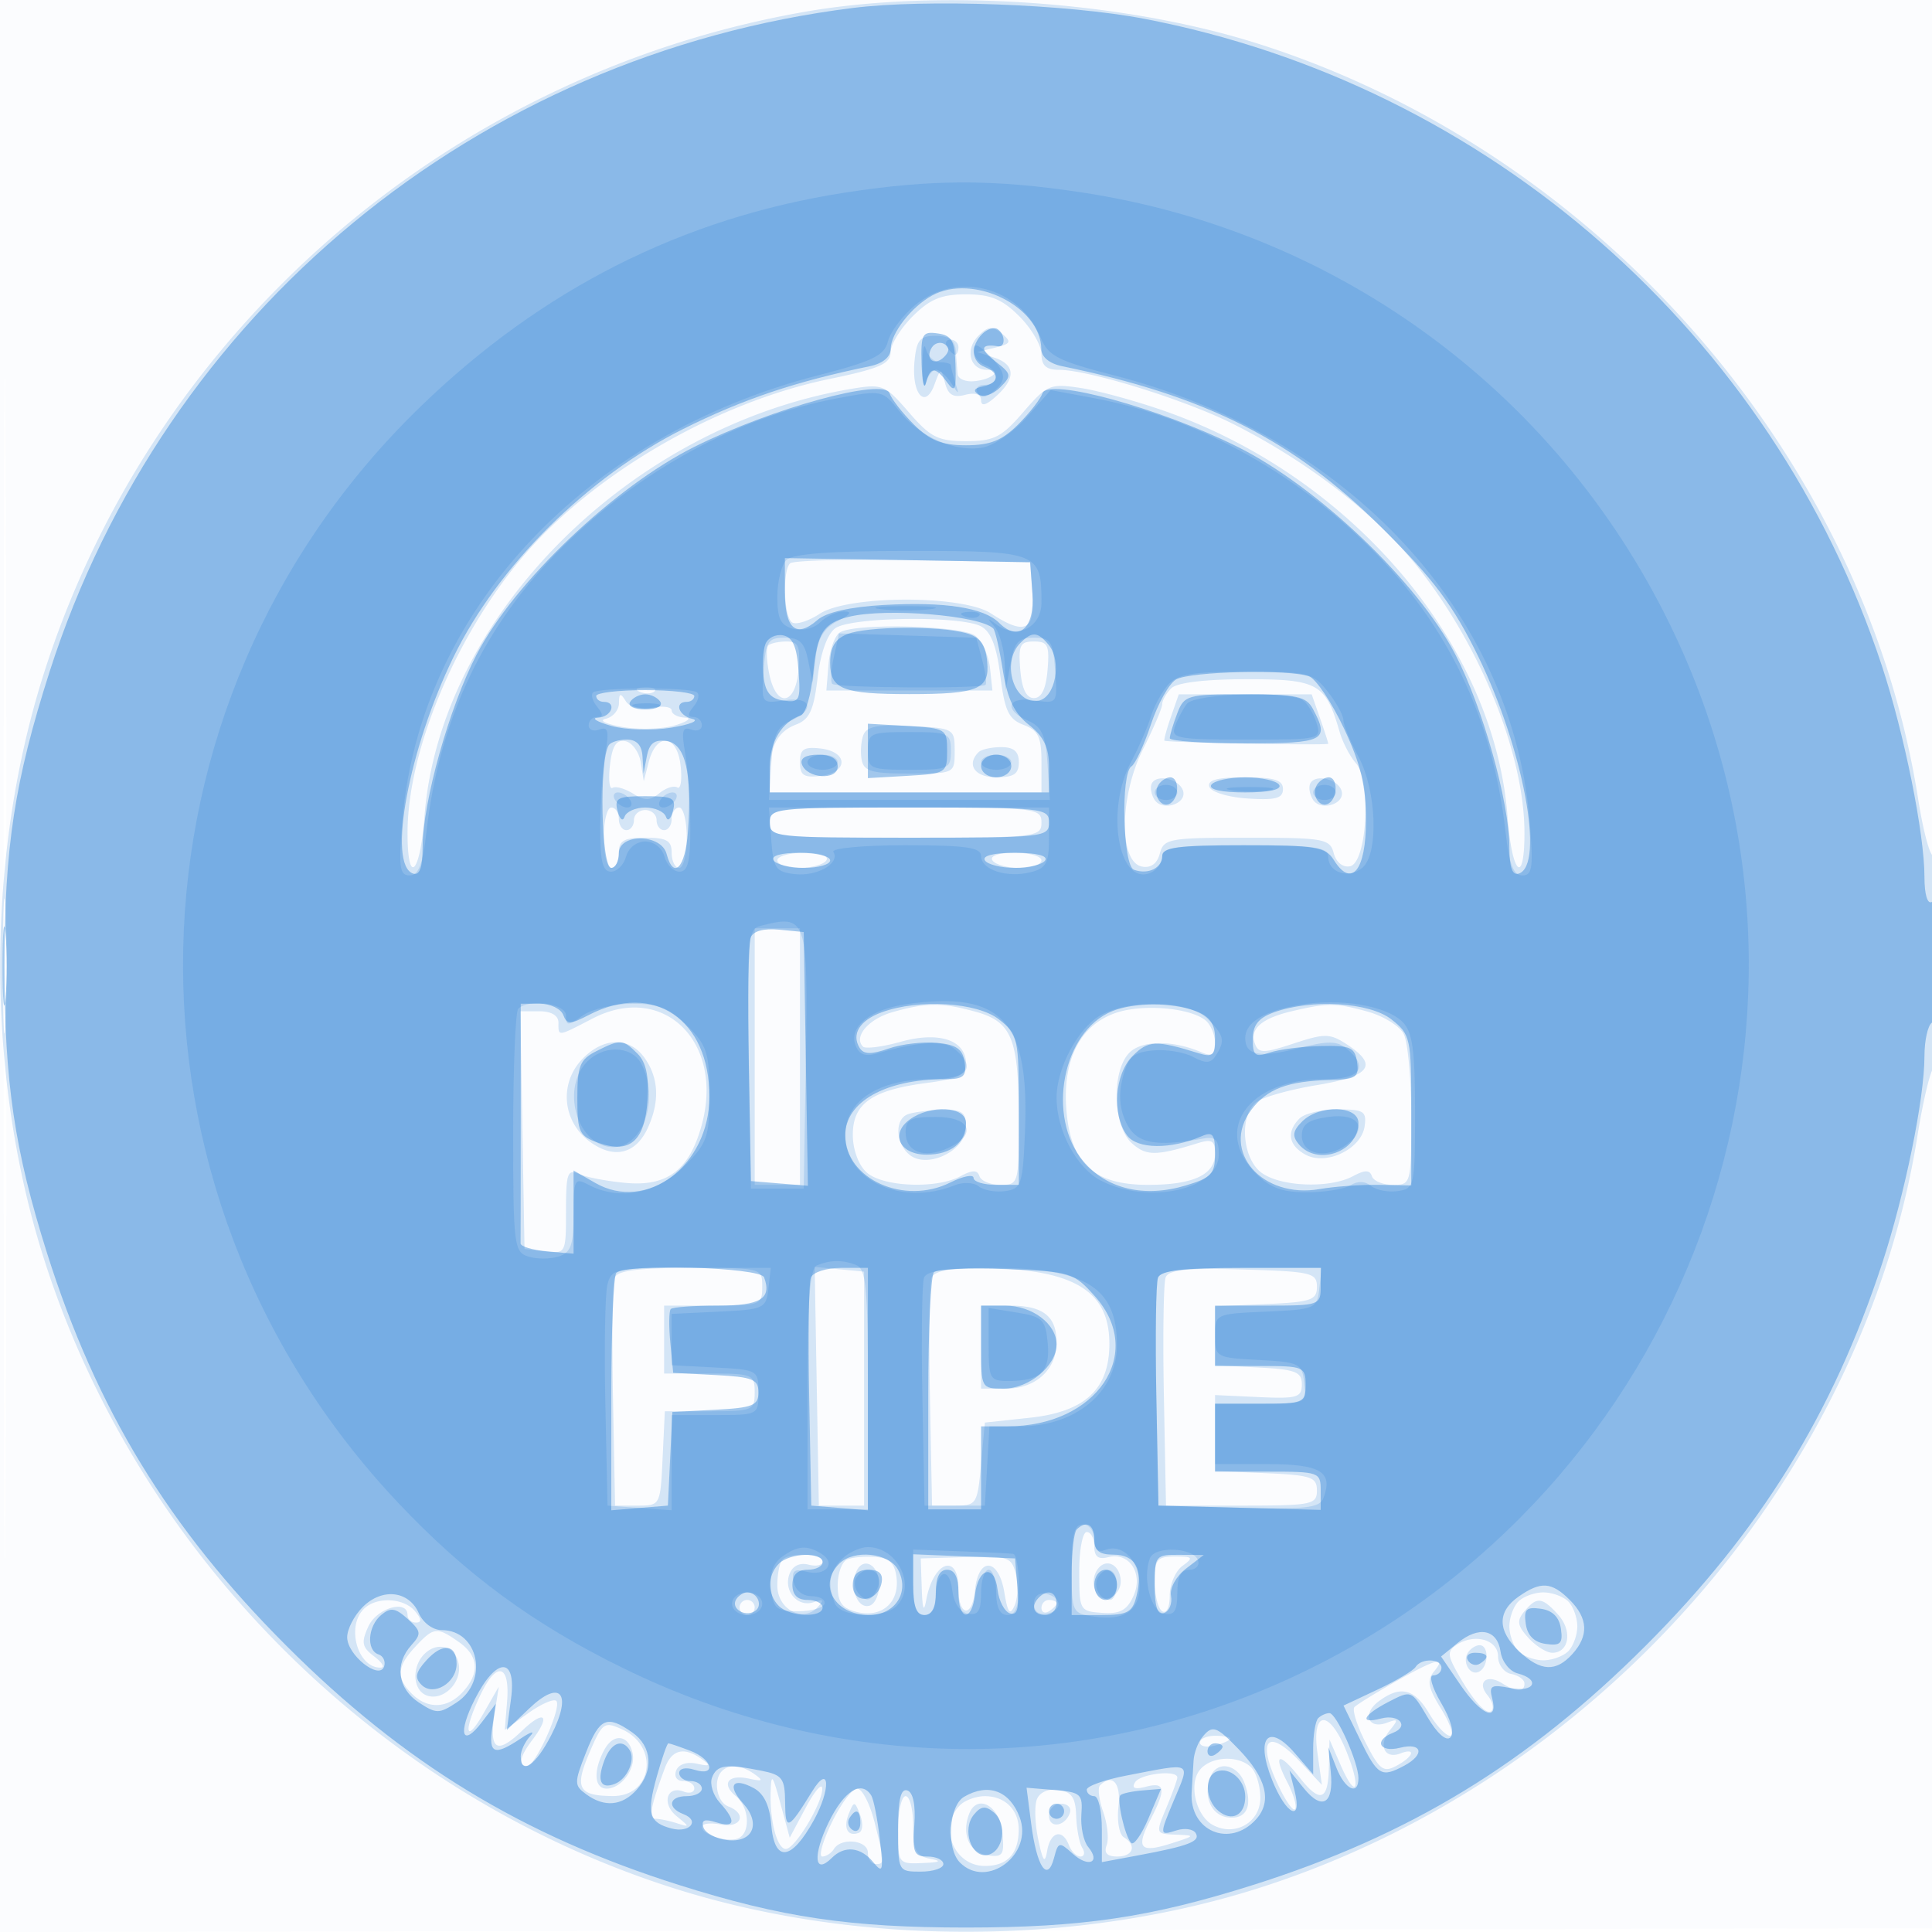
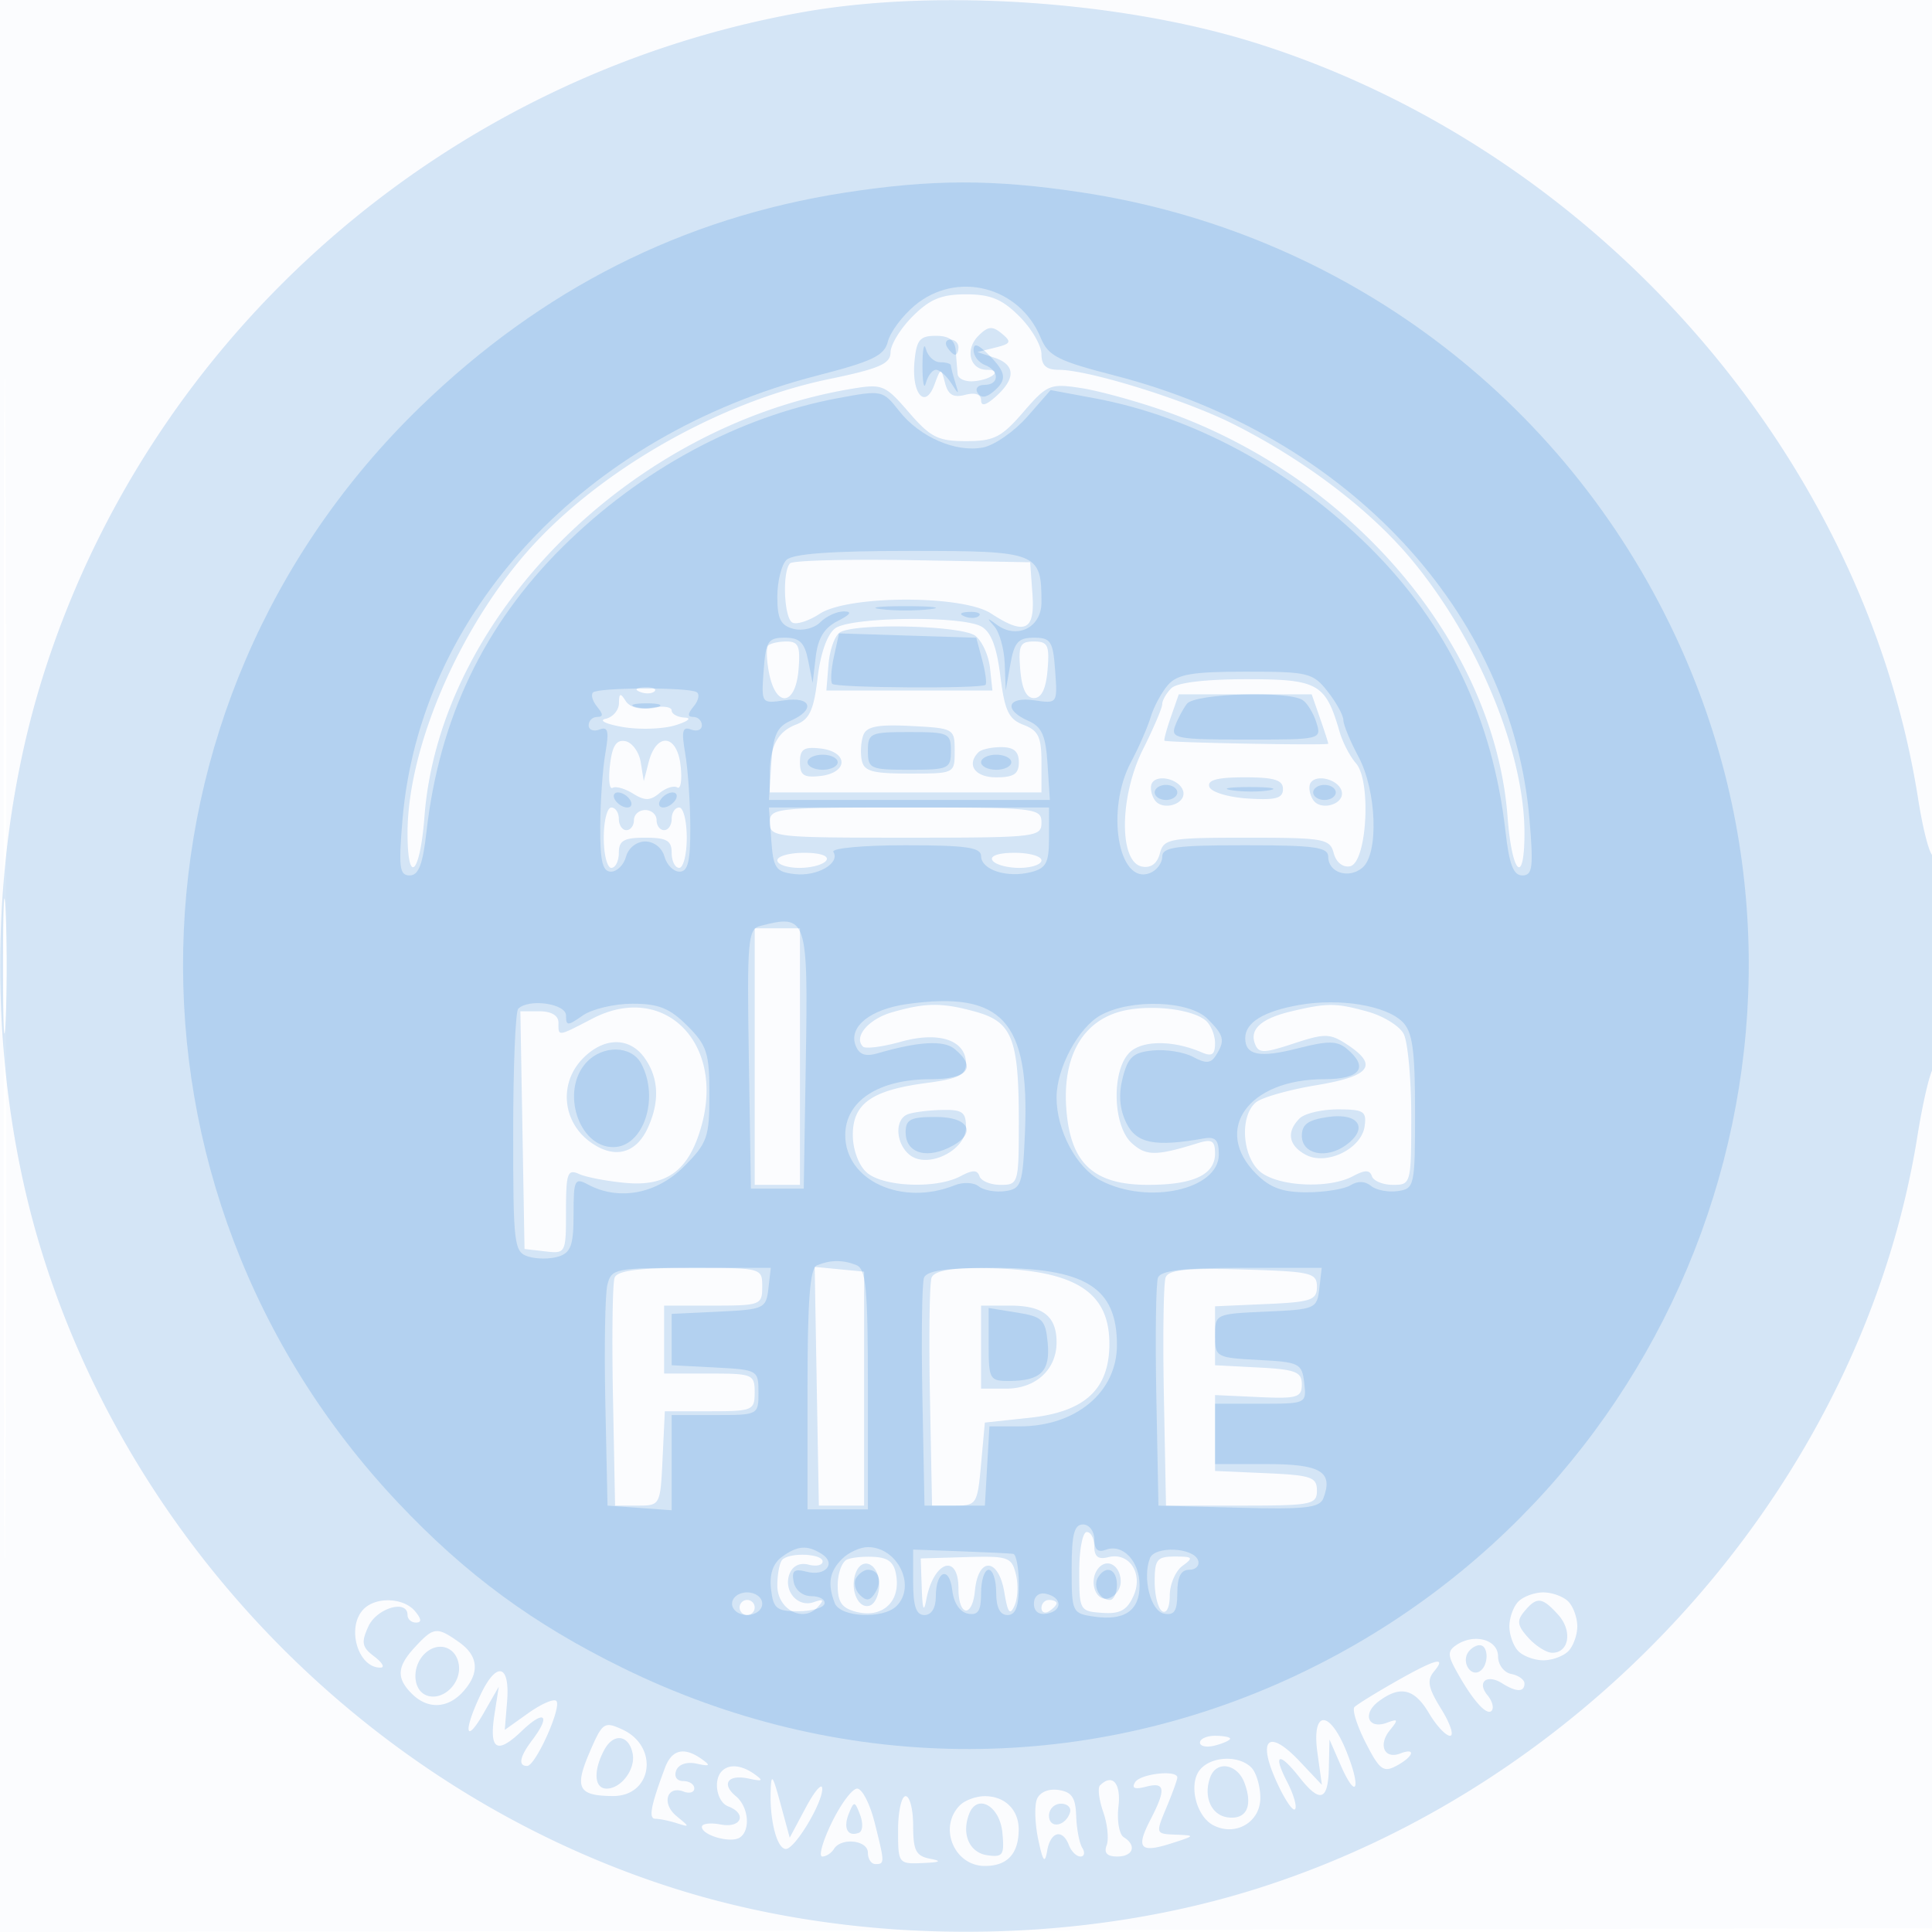
<svg xmlns="http://www.w3.org/2000/svg" width="256" height="256">
  <path fill-opacity=".016" d="M0 128.004v128.004l128.25-.254 128.25-.254.254-127.75L257.008 0H0v128.004m.485.496c0 70.4.119 99.053.265 63.672.146-35.38.146-92.98 0-128C.604 29.153.485 58.1.485 128.5" fill="#1976D2" fill-rule="evenodd" />
  <path fill-opacity=".175" d="M106.5 1.588C59.178 9.917 19.988 44.141 5.692 89.619c-7.554 24.035-7.554 52.727 0 76.762 12.409 39.476 44.451 71.518 83.927 83.927 24.035 7.554 52.727 7.554 76.762 0 45.114-14.181 80.455-54.405 87.691-99.808.701-4.4 1.647-8.428 2.102-8.95 1.056-1.215 1.092-28.832.036-28.18-.435.269-1.362-3.141-2.06-7.578-7.159-45.499-42.579-85.895-87.769-100.1C148.689.131 124.279-1.542 106.5 1.588m14.423 40.335c-1.608 1.608-2.923 3.755-2.923 4.772 0 1.509-1.495 2.158-8.139 3.532-15.123 3.127-31.638 12.787-40.909 23.927C60.173 84.703 54 99.664 54 110.394c0 7.063 1.666 5.468 2.24-2.144 1.998-26.506 27.234-51.811 56.569-56.724 4.114-.689 4.46-.548 7.616 3.103 2.87 3.32 3.871 3.826 7.575 3.826 3.708 0 4.704-.505 7.593-3.847 3.151-3.645 3.551-3.813 7.616-3.194 2.36.36 7.36 1.731 11.112 3.048 24.952 8.759 43.719 30.975 45.439 53.788.574 7.612 2.24 9.207 2.24 2.144 0-10.73-6.173-25.691-14.952-36.24-5.532-6.648-14.242-13.262-23.719-18.011C156.926 52.935 144.225 49 140.27 49c-1.631 0-2.27-.584-2.27-2.077 0-1.142-1.315-3.392-2.923-5C132.784 39.631 131.258 39 128 39s-4.784.631-7.077 2.923m8.725 2.571C127.833 46.31 128.504 49 130.774 49c2.194 0 .609 1.343-1.794 1.52-1.089.08-2.028-.342-2.086-.937a151.03 151.03 0 0 1-.25-3.083c-.103-1.428-.859-2-2.644-2-2.109 0-2.55.528-2.823 3.377-.409 4.284 1.403 6.432 2.63 3.116.851-2.3.878-2.305 1.42-.234.41 1.567 1.096 1.969 2.662 1.56 1.331-.348 2.111-.082 2.111.719 0 .85.664.671 2-.538 2.622-2.373 2.533-4.189-.25-5.109l-2.25-.744 2.383-.591c2.077-.515 2.187-.753.856-1.858-1.247-1.034-1.814-.98-3.091.296m-24.957 30.148c-1.046 1.046-.827 7.156.281 7.841.534.33 2.177-.19 3.651-1.156 3.773-2.472 18.938-2.5 22.69-.041 4.48 2.935 5.845 2.305 5.494-2.536l-.307-4.25-15.559-.274c-8.557-.151-15.87.036-16.25.416m5.982 8.608c-1.057.773-1.949 3.283-2.34 6.581-.505 4.266-1.074 5.5-2.846 6.174-2.441.928-3.487 2.9-3.487 6.577V105h36v-4.025c0-3.317-.418-4.183-2.376-4.928-1.969-.748-2.495-1.858-3.072-6.479-.491-3.93-1.246-5.869-2.559-6.572-2.7-1.445-17.259-1.253-19.32.254m.609.554c-.669.426-1.344 2.331-1.5 4.235L109.5 91.5h22l-.322-3c-.177-1.65-1.051-3.562-1.941-4.25-1.784-1.377-15.936-1.729-17.955-.446m-9.482 1.73c-.294.293-.238 1.98.124 3.75.934 4.566 3.493 4.215 3.886-.534.259-3.122-.006-3.75-1.583-3.75-1.042 0-2.134.24-2.427.534m33.39 3.216c.209 2.529.799 3.75 1.81 3.75 1.011 0 1.601-1.221 1.81-3.75.27-3.252.029-3.75-1.81-3.75s-2.08.498-1.81 3.75m20.01 2.45c-.66.66-1.2 1.607-1.2 2.105 0 .497-1.146 3.186-2.546 5.974-3.134 6.239-3.209 14.964-.133 15.549 1.178.224 2.013-.391 2.367-1.741.511-1.956 1.234-2.087 11.522-2.087 10.223 0 11.014.141 11.513 2.048.315 1.205 1.203 1.922 2.156 1.741 2.238-.426 2.868-11.283.793-13.651-.79-.901-1.761-2.763-2.158-4.138-1.862-6.444-2.841-7-12.337-7-5.493 0-9.226.449-9.977 1.2m-70.387.483c.721.289 1.584.253 1.916-.079.332-.332-.258-.568-1.312-.525-1.165.048-1.402.285-.604.604m-2.798 1.494c-.008.922-.802 1.852-1.765 2.067-.963.214.05.704 2.25 1.087s5.35.279 7-.231c1.65-.511 2.213-.967 1.25-1.014-.963-.047-1.75-.474-1.75-.947 0-.474-1.173-.637-2.606-.363-1.6.305-2.946-.038-3.485-.889-.707-1.117-.881-1.06-.894.29M155.15 95c-.575 1.65-.957 3.064-.848 3.143.359.259 21.698.655 21.698.403 0-.136-.494-1.665-1.098-3.397L173.804 92h-17.608l-1.046 3m-40.747 2.391c-.315.821-.415 2.306-.224 3.301.29 1.504 1.355 1.808 6.335 1.808 5.984 0 5.986-.001 5.986-3 0-2.951-.093-3.005-5.762-3.3-4.386-.229-5.899.056-6.335 1.191m-33.579 3.988c-.223 1.914-.068 3.272.344 3.017.413-.255 1.632.087 2.71.76 1.555.971 2.277.96 3.497-.052.846-.702 1.913-1.044 2.372-.76.459.284.652-1.051.429-2.965-.482-4.122-3.204-4.362-4.229-.374l-.642 2.495-.402-2.49c-.222-1.369-1.139-2.63-2.038-2.801-1.203-.229-1.741.607-2.041 3.17M106 101c0 1.737.511 2.074 2.75 1.816 1.637-.188 2.75-.923 2.75-1.816s-1.113-1.628-2.75-1.816c-2.239-.258-2.75.079-2.75 1.816m23.667-1.333c-1.66 1.659-.488 3.333 2.333 3.333 2.333 0 3-.444 3-2 0-1.429-.667-2-2.333-2-1.284 0-2.634.3-3 .667m22.992 4.075c-.29.47-.152 1.46.306 2.201 1.014 1.641 4.376.581 3.785-1.194-.5-1.502-3.351-2.204-4.091-1.007m7.586.508c.23.699 2.472 1.384 5.083 1.555 3.69.241 4.672-.022 4.672-1.25 0-1.203-1.152-1.555-5.083-1.555-3.62 0-4.965.36-4.672 1.25m13.414-.508c-.29.47-.152 1.46.306 2.201 1.014 1.641 4.376.581 3.785-1.194-.5-1.502-3.351-2.204-4.091-1.007M80 111c0 2.2.45 4 1 4s1-.9 1-2c0-1.619.667-2 3.5-2s3.5.381 3.5 2c0 1.1.45 2 1 2s1-1.8 1-4-.45-4-1-4-1 .675-1 1.5-.45 1.5-1 1.5-1-.6-1-1.333c0-.734-.675-1.334-1.5-1.334s-1.5.6-1.5 1.334c0 .733-.45 1.333-1 1.333s-1-.675-1-1.5-.45-1.5-1-1.5-1 1.8-1 4m22-2c0 1.926.667 2 18 2s18-.074 18-2-.667-2-18-2-18 .074-18 2m1 5c0 .55 1.323 1 2.941 1 1.618 0 3.219-.45 3.559-1 .368-.595-.823-1-2.941-1-1.957 0-3.559.45-3.559 1m28.5 0c.34.55 1.941 1 3.559 1s2.941-.45 2.941-1-1.602-1-3.559-1c-2.118 0-3.309.405-2.941 1M.397 128c0 7.975.156 11.238.346 7.25.189-3.988.189-10.513 0-14.5-.19-3.987-.346-.725-.346 7.25M100 140v17h6v-34h-6v17m-21.461-5.05c-4.731 2.448-4.539 2.425-4.539.55 0-.937-.947-1.5-2.525-1.5h-2.526l.276 15.75.275 15.75 2.75.316c2.714.313 2.75.243 2.75-5.357 0-5.035.197-5.585 1.75-4.889.963.432 3.775.962 6.25 1.179 5.485.481 8.39-1.772 10.001-7.753 2.963-11.004-5.137-18.872-14.462-14.046m39.664-.819c-3.134.904-5.138 3.268-3.855 4.55.327.327 2.58.039 5.007-.64 5.078-1.422 8.645-.225 8.645 2.9 0 1.503-1.033 2.007-5.25 2.56-7.228.949-9.75 2.725-9.75 6.867 0 1.948.756 4.006 1.829 4.977 2.13 1.928 9.246 2.22 12.439.512 1.603-.858 2.232-.858 2.518 0 .209.628 1.468 1.143 2.797 1.143 2.365 0 2.417-.182 2.417-8.435 0-10.919-.882-13.161-5.702-14.499-4.46-1.239-6.617-1.226-11.095.065m30.009-.033c-4.923 1.466-7.42 6.093-6.921 12.821.536 7.233 3.596 10.081 10.831 10.081 6.012 0 8.878-1.34 8.878-4.152 0-1.698-.414-1.953-2.25-1.384-5.573 1.727-6.88 1.728-8.785.004-2.522-2.282-2.707-9.583-.303-11.987 1.662-1.662 5.793-1.673 9.588-.026 1.334.578 1.75.287 1.75-1.226 0-1.091-.562-2.449-1.25-3.017-1.955-1.616-7.921-2.192-11.538-1.114m22.945-.103c-4.024.952-5.616 2.367-4.864 4.325.487 1.269 1.142 1.263 5.129-.05 4.144-1.364 4.805-1.352 7.074.136 4.199 2.751 3.104 4.199-4.074 5.388-3.618.6-7.218 1.621-8 2.271-2.273 1.887-1.789 7.565.801 9.378 2.606 1.826 8.996 2.045 12.045.414 1.603-.858 2.232-.858 2.518 0 .209.628 1.468 1.143 2.797 1.143 2.378 0 2.417-.146 2.417-9.066 0-4.986-.455-9.916-1.012-10.956-.556-1.04-2.694-2.358-4.75-2.929-4.209-1.169-5.341-1.175-10.081-.054m-94.054 6.396c-3.027 3.222-2.556 8.203 1.027 10.866 3.196 2.375 6.12 1.684 7.718-1.823 1.58-3.468 1.444-6.573-.405-9.211-2.029-2.898-5.527-2.827-8.34.168m43.147 7.271c-1.718.693-1.572 3.826.249 5.337 2.353 1.953 7.501-.532 7.501-3.62 0-2.033-.472-2.368-3.25-2.3-1.787.043-3.812.306-4.5.583m51.95.538c-1.772 1.772-1.463 3.589.819 4.81 2.745 1.469 7.372-.767 7.801-3.769.283-1.99-.114-2.241-3.55-2.241-2.129 0-4.41.54-5.07 1.2m-90.76 21.096c-.274.713-.372 7.8-.219 15.75L81.5 199.5h3c2.982 0 3.002-.038 3.298-6.25l.297-6.25h5.953c5.682 0 5.952-.113 5.952-2.5 0-2.389-.267-2.5-6-2.5h-6v-9h6.5c6.267 0 6.5-.09 6.5-2.5 0-2.492-.031-2.5-9.531-2.5-6.883 0-9.67.36-10.029 1.296m26.784 14.389.276 15.815h6v-31l-3.276-.315-3.275-.316.275 15.816m15.216-14.389c-.274.713-.372 7.8-.219 15.75l.279 14.454h3c2.909 0 3.015-.167 3.5-5.5l.5-5.5 5.957-.64c7.319-.786 10.543-3.784 10.543-9.805 0-7.148-4.878-9.98-17.281-10.031-3.831-.016-5.95.413-6.279 1.272m31.014-.036c-.281.732-.386 7.836-.233 15.786l.279 14.454h10c9.333 0 10-.133 10-2 0-1.773-.765-2.034-6.75-2.296l-6.75-.295v-10.054l5.75.266c5.119.237 5.75.053 5.75-1.677 0-1.665-.825-1.987-5.75-2.244l-5.75-.3V173.091l6.75-.295c5.985-.262 6.75-.523 6.75-2.296 0-1.844-.762-2.022-9.767-2.286-7.42-.218-9.891.033-10.279 1.046M130 178.5v5.5h3.345c3.902 0 6.655-2.536 6.655-6.129 0-3.466-1.789-4.871-6.2-4.871H130v5.5m13.002 29.75c.002 5.133.069 5.255 3.038 5.463 2.359.165 3.284-.331 4.145-2.221 1.355-2.974-.549-5.891-3.365-5.155-1.29.337-1.82-.079-1.82-1.431 0-1.048-.45-1.906-1-1.906s-.999 2.363-.998 5.25m-39.335-1.583c-.367.366-.667 1.911-.667 3.432 0 3.154 3.401 4.967 5.351 2.853.89-.965.771-1.114-.528-.659-2.13.747-4.06-1.511-3.202-3.747.407-1.06 1.36-1.523 2.517-1.22 1.024.268 1.862.079 1.862-.42 0-1.043-4.335-1.238-5.333-.239m8.583-.026c-.687.289-1.25 1.83-1.25 3.423 0 2.261.552 3.037 2.513 3.529 3.284.824 5.671-1.211 5.288-4.507-.227-1.947-.919-2.634-2.801-2.779-1.375-.106-3.062.044-3.75.334m9.887 3.859c.094 2.768.277 3.23.595 1.5.943-5.126 4.268-6.295 4.268-1.5 0 3.707 1.832 3.933 2.185.269.436-4.528 3.133-4.368 3.894.231.451 2.729.75 3.114 1.358 1.748.428-.964.505-2.843.17-4.176-.565-2.254-1.026-2.411-6.607-2.248l-5.999.176.136 4m30.863-.934c0 1.824.45 3.594 1 3.934.572.354 1-.536 1-2.081 0-1.484.76-3.254 1.689-3.934 1.495-1.093 1.38-1.235-1-1.235-2.378 0-2.689.383-2.689 3.316m-39.606-1.149c-.828 2.157.323 4.844 1.857 4.333.687-.229 1.249-1.467 1.249-2.75 0-2.741-2.227-3.876-3.106-1.583m32.294-.771c-1.472 1.471-.698 4.503 1.062 4.164.963-.186 1.75-1.194 1.75-2.24 0-1.99-1.631-3.106-2.812-1.924M201.2 212.2c-.66.66-1.2 2.145-1.2 3.3 0 1.155.54 2.64 1.2 3.3.66.66 2.145 1.2 3.3 1.2 1.155 0 2.64-.54 3.3-1.2.66-.66 1.2-2.145 1.2-3.3 0-1.155-.54-2.64-1.2-3.3-.66-.66-2.145-1.2-3.3-1.2-1.155 0-2.64.54-3.3 1.2m-153 1c-2.368 2.368-.777 7.86 2.25 7.768.577-.017.187-.685-.868-1.483-1.624-1.229-1.742-1.837-.772-3.968C49.923 213.076 54 211.884 54 214c0 .55.505 1 1.122 1 .776 0 .738-.464-.122-1.5-1.495-1.802-5.137-1.963-6.8-.3M98 213c0 .55.45 1 1 1s1-.45 1-1-.45-1-1-1-1 .45-1 1m40 .059c0 .582.45.781 1 .441s1-.816 1-1.059-.45-.441-1-.441-1 .477-1 1.059m63.984.46c-1.031 1.243-.934 1.878.533 3.5.986 1.089 2.412 1.981 3.169 1.981 2.241 0 2.694-2.923.78-5.037-2.136-2.361-2.833-2.43-4.482-.444m-146.945 4.67c-2.448 2.627-2.562 4.145-.468 6.24 2.088 2.087 4.743 1.987 6.774-.258 2.268-2.506 2.075-4.764-.568-6.614-2.885-2.022-3.31-1.975-5.738.632m138.007-.26c-1.203.779-1.237 1.339-.194 3.256 2.147 3.946 4.099 6.198 4.78 5.516.359-.359.117-1.298-.538-2.088-1.444-1.74-.067-2.841 1.954-1.562 1.869 1.182 2.952 1.19 2.952.022 0-.509-.787-1.078-1.748-1.263-.964-.186-1.749-1.228-1.75-2.323-.002-2.212-3.085-3.092-5.456-1.558m-136.817 1.242c-1.699 1.699-1.54 4.772.284 5.472 2.121.814 4.641-1.564 4.285-4.045-.348-2.426-2.803-3.193-4.569-1.427M194.5 219c-.816 1.32.38 3.192 1.569 2.457 1.215-.75 1.207-3.457-.01-3.457-.518 0-1.219.45-1.559 1m-9.702 3.893c-2.587 1.473-4.981 2.956-5.32 3.296-.34.339.327 2.469 1.482 4.733 1.833 3.592 2.351 3.982 4.07 3.062 2.287-1.224 2.668-2.466.502-1.635-2.09.802-2.95-1.135-1.368-3.08 1.155-1.42 1.103-1.556-.382-1-2.477.928-3.316-1.149-1.132-2.804 2.864-2.169 4.76-1.735 6.691 1.535.975 1.65 2.233 3 2.797 3 .564 0 .044-1.588-1.155-3.528-1.756-2.84-1.943-3.816-.96-5 1.73-2.085.198-1.668-5.225 1.421m-121.104 1.622c-2.344 4.916-2.053 6.759.392 2.485l2.003-3.5-.556 3.572c-.753 4.834.286 5.476 3.648 2.255 2.974-2.849 3.84-2.059 1.351 1.232-1.673 2.212-1.918 3.441-.684 3.441 1.119 0 4.638-7.847 3.866-8.619-.329-.33-2 .399-3.713 1.618l-3.115 2.218.307-3.753c.403-4.929-1.371-5.41-3.499-.949m14.404 7.737c-2.012 4.699-1.464 5.707 3.117 5.733 5.246.029 6.162-6.581 1.224-8.831-2.387-1.087-2.621-.92-4.341 3.098m96.467-.002.589 4.25-2.958-3.133c-4.054-4.292-5.613-3.015-3.12 2.555 1.078 2.407 2.21 4.126 2.516 3.82.305-.306-.164-1.948-1.044-3.649-1.928-3.728-1.078-4.037 1.631-.593 2.731 3.473 3.807 3.128 3.903-1.25l.081-3.75 1.469 3.366c2.083 4.775 2.792 3.234.801-1.741-2.264-5.658-4.658-5.581-3.868.125m-94.497-.377c-1.478 2.762-1.335 5.127.31 5.127 1.928 0 3.851-2.572 3.455-4.619-.489-2.522-2.539-2.798-3.765-.508m78.932-.967c0 .499.9.671 2 .384 1.1-.288 2-.696 2-.907 0-.21-.9-.383-2-.383s-2 .408-2 .906m-70.891 3.344c-1.887 5.042-2.205 6.75-1.258 6.75.542 0 1.81.262 2.817.582 1.759.558 1.758.521-.018-.934-2.021-1.655-1.301-4.112.951-3.248.77.296 1.399.101 1.399-.431 0-.533-.661-.969-1.469-.969-.842 0-1.241-.592-.935-1.389.319-.831 1.413-1.198 2.719-.914 1.767.385 1.898.271.685-.595-2.35-1.678-3.977-1.297-4.891 1.148m70.902.237c-1.564 1.885-.548 6.162 1.751 7.366 2.927 1.534 6.238-.388 6.238-3.621 0-1.557-.54-3.372-1.2-4.032-1.658-1.658-5.303-1.504-6.789.287m-63.344.18c-1.209 1.209-.695 4.108.833 4.695 2.533.972 1.722 2.914-1 2.393-1.375-.263-2.5-.12-2.5.316 0 1.109 3.767 2.191 4.991 1.435 1.498-.926 1.222-4.085-.48-5.497-1.997-1.658-1.041-2.938 1.74-2.328 1.807.396 1.954.282.749-.579-1.724-1.231-3.372-1.397-4.333-.435m64.717.775c-.976 2.543.075 5.049 2.249 5.361 2.516.361 3.42-1.453 2.268-4.553-.938-2.524-3.671-3.013-4.517-.808m-58.272 2.058c-.109 3.859.871 7.5 2.019 7.5 1.196 0 4.872-6.101 4.821-8-.022-.825-1.001.3-2.176 2.5l-2.135 4-1.222-4.5c-1.065-3.92-1.234-4.113-1.307-1.5m48.291-1.342c-.491.793-.037.98 1.441.593 2.566-.671 2.695.306.582 4.392-1.956 3.783-1.359 4.444 2.807 3.109 3.172-1.017 3.189-1.051.568-1.15-2.686-.102-2.692-.118-1.25-3.57.797-1.907 1.449-3.707 1.449-4 0-1.053-4.898-.506-5.597.626m-4.655.427c-.321.322-.125 1.902.436 3.513.561 1.61.764 3.596.45 4.415-.387 1.006.066 1.487 1.397 1.487 2.135 0 2.636-1.469.873-2.559-.602-.373-.918-2.199-.7-4.059.362-3.106-.811-4.442-2.456-2.797m-35.536 4.915c-1.202 2.475-1.768 4.5-1.258 4.5s1.206-.45 1.546-1c.967-1.564 4.5-1.172 4.5.5 0 .825.45 1.5 1 1.5 1.248 0 1.245-.141-.119-5.557-.615-2.444-1.65-4.443-2.3-4.443-.651 0-2.166 2.025-3.369 4.5m27.174-3.063c-.333.868-.248 3.262.188 5.321.621 2.925.879 3.251 1.18 1.492.439-2.566 2.029-2.979 2.884-.75.317.825 1.004 1.5 1.528 1.5s.633-.516.243-1.147-.754-2.544-.809-4.25c-.078-2.421-.596-3.173-2.354-3.423-1.356-.193-2.496.308-2.86 1.257M119 242.5c0 4.438.045 4.498 3.25 4.364 2.35-.099 2.627-.256 1-.57-1.878-.361-2.25-1.083-2.25-4.364 0-2.161-.45-3.93-1-3.93s-1 2.025-1 4.5m8.2-3.3c-2.898 2.898-.786 8.05 3.3 8.05 2.968 0 4.461-1.597 4.485-4.8.019-2.629-1.816-4.45-4.485-4.45-1.155 0-2.64.54-3.3 1.2m-14.716 1.093c-.789 1.936-.173 3.131 1.319 2.561.511-.195.587-1.254.17-2.354-.707-1.865-.808-1.879-1.489-.207m15.928.075c-1.031 2.687.048 5.123 2.417 5.461 2.065.293 2.276-.023 1.99-2.992-.342-3.564-3.342-5.244-4.407-2.469m10.588.215c0 1.766 2.153 1.459 2.771-.395.218-.654-.317-1.188-1.188-1.188-.87 0-1.583.713-1.583 1.583" fill="#1976D2" fill-rule="evenodd" />
-   <path fill-opacity=".391" d="M113.001 1.057C63.104 7.299 21.825 41.406 6.576 88.992 1.938 103.467.591 112.245.591 128c0 15.379 1.34 24.426 5.628 38 6.559 20.766 16.13 36.475 31.718 52.063C53.525 233.651 69.234 243.222 90 249.781c13.574 4.288 22.621 5.628 38 5.628 15.379 0 24.426-1.34 38-5.628 20.766-6.559 36.475-16.13 52.063-31.718 15.109-15.109 24.799-30.761 31.309-50.573 3.031-9.222 5.628-21.923 5.628-27.519 0-2.119.45-4.131 1-4.471.55-.34 1-4.218 1-8.618 0-5.079-.365-7.774-1-7.382-.602.372-1-.953-1-3.331 0-5.693-2.673-18.945-5.632-27.921-14.499-43.989-52.191-77.04-97.812-85.769C141.433.542 122.654-.15 113.001 1.057M123.5 39.161c-2.759 1.517-5.451 4.992-5.478 7.07-.014 1.076-1.062 1.945-2.772 2.296-9.83 2.019-16.865 4.386-24.723 8.318C77.895 63.167 66.022 74.942 60.121 87c-5.956 12.172-8.841 27.617-5.371 28.756.857.282 1.25-.822 1.25-3.513 0-5.944 3.56-18.621 7.177-25.557C68.169 77.112 81.378 64.521 92 59.212c10.235-5.115 25.167-9.211 25.872-7.096.25.751 1.697 2.607 3.215 4.124C123.214 58.367 124.798 59 128 59c3.202 0 4.786-.633 6.913-2.76 1.518-1.517 2.965-3.373 3.215-4.124.705-2.115 15.637 1.981 25.872 7.096 10.622 5.309 23.831 17.9 28.823 27.474 3.617 6.936 7.177 19.613 7.177 25.557 0 2.691.393 3.795 1.25 3.513 3.47-1.139.585-16.584-5.371-28.756-3.35-6.845-5.842-10.171-12.797-17.082-11.691-11.617-23.295-17.481-42.332-21.391-1.71-.351-2.758-1.22-2.772-2.296-.073-5.651-9.07-10.044-14.478-7.07m6.66 5.079c-1.611 1.611-1.449 3.712.34 4.398 2.028.779 1.895 2.137-.25 2.562-1.187.235-1.374.583-.581 1.083.644.404 1.926-.021 2.85-.945 1.573-1.573 1.53-1.794-.67-3.487-2.072-1.593-1.921-2.336.401-1.969 1.023.161.952-1.639-.09-2.283-.462-.286-1.362.003-2 .641m-8.044 3.94c.064 2.376.322 3.532.573 2.57.572-2.188 1.256-2.208 2.81-.082 1.032 1.411 1.203 1.065 1.11-2.25-.091-3.262-.486-3.972-2.359-4.238-2.05-.291-2.24.065-2.134 4m1.353-2.13c-.95 1.538.351 2.53 1.635 1.246.718-.718.735-1.277.052-1.699-.56-.346-1.319-.142-1.687.453M104 78.392c0 4.945 1.483 6.234 4.323 3.756 1.165-1.016 4.323-1.732 8.744-1.982 8.124-.459 13.297.341 15.327 2.37 2.599 2.6 4.744.696 4.407-3.913L136.5 74.5l-16.25-.275L104 73.95v4.442m8.5 3.332c-3.411.838-4.232 2.136-4.748 7.502-.274 2.854-1.013 5.361-1.643 5.571-2.484.828-4.109 3.508-4.109 6.774V105h37v-3.427c0-2.517-.704-3.982-2.651-5.513-1.949-1.533-2.866-3.442-3.46-7.199-.445-2.813-1.016-5.321-1.269-5.575-1.744-1.743-14.232-2.764-19.12-1.562m-.25 2.307c-1.612.648-2.25 1.731-2.25 3.82 0 3.469 1.662 4.122 10.5 4.122 9.136 0 10.666-.641 10.304-4.314-.228-2.305-.933-3.254-2.804-3.77-3.619-.998-13.126-.913-15.75.142m-10.828 1.311c-.314.819-.425 2.765-.247 4.324.239 2.079.941 2.921 2.636 3.162 2.148.304 2.289.021 2-3.992-.228-3.169-.778-4.407-2.064-4.651-.964-.183-2.01.337-2.325 1.157M135.2 85.2c-2.601 2.601-.811 8.253 2.42 7.64 2.246-.427 3.113-5.252 1.33-7.4-1.455-1.753-2.19-1.8-3.75-.24m20.628 4.836c-.919.537-2.416 3.218-3.326 5.958-.91 2.74-2.071 5.239-2.578 5.553-1.444.892-1.152 13.155.326 13.699 1.872.688 3.75-.228 3.75-1.829 0-1.135 2.143-1.417 10.759-1.417 9.626 0 10.89.208 11.991 1.972 2.333 3.735 4.25 1.375 4.25-5.232 0-4.611-.697-7.521-2.937-12.262-1.615-3.418-3.677-6.5-4.582-6.847-2.567-.985-15.79-.682-17.653.405M79 92.222c0 .428.45.778 1 .778 1.776 0 1.06 1.997-.75 2.09-.963.05-.194.537 1.708 1.083 1.933.554 5.46.661 8 .242 2.498-.412 3.755-.932 2.792-1.155C89.902 94.831 89.294 93 91 93c.55 0 1-.35 1-.778 0-.428-2.925-.778-6.5-.778s-6.5.35-6.5.778m4.5.778c-.352.569.509 1 2 1s2.352-.431 2-1c-.34-.55-1.24-1-2-1s-1.66.45-2 1m72.475 1.565c-.536 1.411-.975 2.873-.975 3.25 0 .377 4.5.685 10 .685 10.522 0 11.219-.355 8.965-4.566-.891-1.664-2.149-1.934-9.025-1.934-7.656 0-8.03.107-8.965 2.565M115 99.5v3.605l5.25-.303c5.099-.293 5.25-.388 5.25-3.302s-.151-3.009-5.25-3.302l-5.25-.303V99.5m-34.342-.75C79.363 100.861 79.661 115 81 115c.55 0 1-.87 1-1.933 0-2.676 5.627-2.602 6.329.083.908 3.471 2.477 1.86 2.824-2.9.573-7.851-.33-11.704-2.826-12.059-1.6-.228-2.289.299-2.613 2l-.442 2.309-.136-2.25c-.091-1.514-.771-2.25-2.077-2.25-1.068 0-2.148.338-2.401.75m25.587 2.5c.633 1.923 4.755 2.2 4.755.32 0-1.021-.903-1.57-2.583-1.57-1.62 0-2.43.466-2.172 1.25m23.755.25c0 .833.889 1.5 2 1.5s2-.667 2-1.5-.889-1.5-2-1.5-2 .667-2 1.5m23.5 2.5c-.816 1.32.38 3.192 1.569 2.457 1.215-.75 1.207-3.457-.01-3.457-.518 0-1.219.45-1.559 1m7 0c-.381.617 1.343 1 4.5 1s4.881-.383 4.5-1c-.34-.55-2.365-1-4.5-1s-4.16.45-4.5 1m14 0c-.816 1.32.38 3.192 1.569 2.457 1.215-.75 1.207-3.457-.01-3.457-.518 0-1.219.45-1.559 1m-92.666 3.474c.288 1.1.697 1.432.925.75.224-.673 1.458-1.224 2.741-1.224 1.283 0 2.517.551 2.741 1.224.228.682.637.35.925-.75.453-1.733.005-1.974-3.666-1.974s-4.119.241-3.666 1.974M102 109c0 1.928.667 2 18.5 2s18.5-.072 18.5-2-.667-2-18.5-2-18.5.072-18.5 2m.5 5c.34.55 2.166 1 4.059 1 1.893 0 3.441-.45 3.441-1s-1.827-1-4.059-1c-2.451 0-3.814.396-3.441 1m28 0c.34.55 2.14 1 4 1 1.86 0 3.66-.45 4-1 .378-.612-1.176-1-4-1s-4.378.388-4 1M.349 128c0 4.675.173 6.588.383 4.25.211-2.338.211-6.163 0-8.5-.21-2.338-.383-.425-.383 4.25m99.117-3.772c-.286.746-.396 8.312-.243 16.814L99.5 156.5l3.774.312 3.775.312-.275-16.812-.274-16.812-3.257-.314c-2.057-.198-3.448.186-3.777 1.042M69 148.5c0 8.525-.009 15.838-.021 16.25-.011.412 1.564.89 3.5 1.06l3.521.311v-11.028l2.888 1.657C85.717 160.67 94 154.396 94 145.302c0-10.231-7.397-15.251-15.952-10.827-2.515 1.301-2.92 1.301-3.419 0-.311-.811-1.705-1.475-3.098-1.475H69v15.5m47.836-14.366c-2.918 1.068-4.053 2.898-2.927 4.719.537.869 1.524.892 3.826.09 1.706-.595 4.601-.938 6.434-.762 2.573.246 3.404.831 3.651 2.569.269 1.896-.144 2.25-2.625 2.25-7.857 0-13.195 3.005-13.195 7.428 0 5.796 7.806 9.312 13.913 6.265 1.698-.847 3.087-1.124 3.087-.616 0 .507 1.35.923 3 .923h3v-9.927c0-9.534-.105-10.01-2.635-12-2.887-2.272-10.616-2.739-15.529-.939m30.552-.154c-6.611 2.671-8.791 14.011-3.828 19.909 3.082 3.662 8.063 4.84 13.536 3.2 3.436-1.029 3.904-1.537 3.904-4.236 0-2.544-.299-2.937-1.75-2.308-4.116 1.786-8.57 1.738-9.919-.107-2.033-2.781-1.644-8.125.767-10.536 2.055-2.055 3.066-2.098 8.652-.366 1.941.602 2.25.335 2.25-1.944 0-1.915-.705-2.91-2.565-3.617-3.079-1.17-8.143-1.168-11.047.005m21.362.182c-2.012.735-2.75 1.685-2.75 3.538 0 2.186.308 2.429 2.25 1.772 1.238-.419 4.275-.809 6.75-.867 3.943-.092 4.54.173 4.82 2.145.281 1.983-.135 2.262-3.5 2.35-5.731.149-8.436 1.175-10.543 3.997-4.068 5.448 1.457 11.795 9.105 10.459 1.99-.347 5.53-.597 7.868-.554l4.25.078v-9.967c0-9.577-.103-10.049-2.635-12.04-2.906-2.286-10.618-2.736-15.615-.911M79 139.294c-2.159 1.093-2.5 1.939-2.5 6.211 0 4.518.243 5.032 2.803 5.933 4.181 1.47 6.137-.237 6.497-5.669.209-3.155-.192-5.018-1.322-6.148-1.937-1.937-2.257-1.956-5.478-.327m41.529 9.061c-2.615 1.913-1.298 4.645 2.24 4.645 3.244 0 5.231-1.595 5.231-4.2 0-2.211-4.675-2.49-7.471-.445m52.008.251c-1.24 1.24-1.342 1.924-.449 3 2.454 2.957 7.912 1.022 7.912-2.806 0-2.338-5.185-2.473-7.463-.194m-90.87 20.061c-.367.366-.667 7.593-.667 16.06v15.394l3.75-.311 3.75-.31.296-6.201.297-6.202 5.703-.298c4.938-.259 5.704-.568 5.704-2.299 0-1.729-.766-2.04-5.649-2.297l-5.65-.297-.382-4.005c-.21-2.203-.18-4.207.066-4.453.247-.246 3.036-.448 6.198-.448 5.696 0 7.204-.918 6.163-3.75-.491-1.335-18.297-1.866-19.579-.583m25.773.629c-.274.713-.372 7.8-.219 15.75l.279 14.454 3.75.31 3.75.311V168h-3.531c-1.97 0-3.752.573-4.029 1.296m16.31-.717c-.412.415-.75 7.654-.75 16.088V200h7v-11h3.48c11.863 0 18.368-9.661 11.603-17.234-2.818-3.155-3.218-3.278-11.75-3.604-4.858-.186-9.171.002-9.583.417m29.69.717c-.274.713-.372 7.8-.219 15.75l.279 14.454 10.75.284 10.75.284v-2.534c0-2.471-.175-2.534-7-2.534h-7v-9h6c5.733 0 6-.111 6-2.5s-.267-2.5-6-2.5h-6v-8h7c6.8 0 7-.071 7-2.5V168h-10.531c-7.702 0-10.665.348-11.029 1.296M130 178.5c0 5.444.03 5.5 3 5.5 3.366 0 7-3.035 7-5.845 0-2.725-3.218-5.155-6.829-5.155H130v5.5m12.667 24.167c-.367.366-.667 3.066-.667 6V214h3.981c3.411 0 4.071-.357 4.608-2.498.903-3.597-.156-5.502-3.058-5.502-1.864 0-2.531-.527-2.531-2 0-1.992-1.066-2.601-2.333-1.333M103.2 207.2c-1.536 1.536-1.536 4.064 0 5.6 1.451 1.451 5.8 1.601 5.8.2 0-.55-.9-1-2-1-1.333 0-2-.667-2-2s.667-2 2-2c1.1 0 2-.45 2-1 0-1.401-4.349-1.251-5.8.2m8 0c-2.854 2.854-.553 6.8 3.965 6.8 3.462 0 5.413-3.052 3.835-6-1.207-2.255-5.867-2.733-7.8-.8m9.8 2.774c0 2.912.415 4.026 1.5 4.026 1 0 1.5-1 1.5-3s.5-3 1.5-3 1.5 1 1.5 3c0 3.718 1.751 3.98 2.184.327.428-3.621 2.59-4.137 2.994-.713.177 1.502.914 2.926 1.639 3.164.969.319 1.233-.583 1-3.422l-.317-3.856-6.75-.276-6.75-.276v4.026m32 .109c0 2.833.383 3.95 1.25 3.647.688-.241 1.099-1.26.915-2.265-.19-1.03.683-2.612 2-3.624l2.335-1.797-3.25-.022c-3.14-.021-3.25.117-3.25 4.061m-40-.01c0 2.563 3.31 2.272 3.812-.334.231-1.2-.308-1.739-1.739-1.739s-2.073.642-2.073 2.073m32-.073c0 1.111.667 2 1.5 2s1.5-.889 1.5-2-.667-2-1.5-2-1.5.889-1.5 2m56.223 1.557c-2.855 1.999-2.823 4.53.091 7.269 2.826 2.654 4.851 2.754 7.031.345 2.199-2.43 2.088-4.738-.345-7.171-2.407-2.407-3.84-2.501-6.777-.443m-153.162 1.382c-1.133 1.133-2.061 2.935-2.061 4.004 0 2.362 4.272 5.741 4.895 3.873.223-.669-.113-1.388-.745-1.599-1.645-.549-1.42-3.748.369-5.233 1.243-1.031 1.88-.933 3.508.54 1.784 1.615 1.834 1.973.481 3.467-2.253 2.49-1.827 5.754.992 7.601 2.316 1.517 2.684 1.517 5 0 4.311-2.825 2.926-9.592-1.963-9.592-1.18 0-2.485-.963-3.05-2.25-1.311-2.987-4.862-3.375-7.426-.811m49.482-1.008c-.74 1.197 1.141 2.382 2.473 1.559 1.119-.691.384-2.49-1.016-2.49-.485 0-1.141.419-1.457.931m40.124-.264c-1.151 1.15-.729 2.333.833 2.333.825 0 1.5-.675 1.5-1.5 0-1.562-1.183-1.984-2.333-.833m64.503 3.503c.22 1.553 1.107 2.44 2.66 2.66 1.939.275 2.275-.061 2-2-.22-1.553-1.107-2.44-2.66-2.66-1.939-.275-2.275.061-2 2m-9.034 2.538-2.188 1.792 2.562 3.75c2.745 4.017 5.05 5 4.212 1.796-.442-1.692-.122-1.876 2.384-1.375 3.199.64 4.091-1.125.979-1.939-1.054-.275-2.066-1.56-2.25-2.856-.424-2.981-2.872-3.482-5.699-1.168m-136.635 2.291c-1.445 1.597-1.588 2.314-.65 3.252 1.579 1.579 4.649-.255 4.649-2.777 0-2.617-1.86-2.838-3.999-.475m138.009.017c.346.559 1.047.758 1.559.441 1.387-.857 1.129-1.457-.628-1.457-.857 0-1.276.457-.931 1.016m-6.938.868c-.301.486-2.572 1.836-5.047 2.999l-4.5 2.115 2.187 4.501c2.328 4.793 2.825 5.087 5.854 3.466 2.782-1.489 2.394-3.119-.566-2.376-2.723.684-3.515-.986-.937-1.975 2.223-.853.842-2.533-1.564-1.903-2.976.778-2.417-.443 1.015-2.218 3-1.552 3.024-1.542 5.137 2.038 1.286 2.179 2.483 3.235 3.038 2.68.556-.556.069-2.354-1.235-4.564-1.186-2.011-1.659-3.647-1.053-3.647.605 0 1.099-.45 1.099-1 0-1.236-2.68-1.326-3.428-.116m-124.621 4.213c-2.362 4.629-1.735 6.594.962 3.019l1.776-2.355-.458 3.12c-.519 3.534.256 3.833 3.796 1.465 1.36-.91 1.911-1.045 1.223-.3-.687.745-1.25 1.939-1.25 2.654 0 2.599 2.008 1.205 4.061-2.819 2.831-5.55 1.194-7.457-2.974-3.464l-2.926 2.803.551-4.11c.751-5.597-1.909-5.604-4.761-.013m111.716 2.57c-.367.366-.667 2.191-.667 4.055v3.39l-2.43-2.806c-3.533-4.078-5.253-2.054-3.013 3.545 1.857 4.641 4.052 5.71 2.984 1.454l-.677-2.694 1.906 2.353c2.431 3.003 3.99 2.054 3.565-2.17l-.332-3.294 1.082 2.75c1.136 2.887 2.915 3.725 2.915 1.372 0-2.09-2.914-8.622-3.847-8.622-.451 0-1.12.3-1.486.667m-97.033 4.583c-1.567 3.988-1.565 4.327.039 5.5 2.403 1.758 4.741 1.555 6.672-.579 2.305-2.546 2.064-5.771-.568-7.614-3.367-2.359-4.323-1.939-6.143 2.693m81.625-2c-.543.688-1.038 2.037-1.102 3-.063.963-.181 2.874-.261 4.247-.301 5.156 5.072 7.406 8.539 3.575 2.149-2.375 1.381-5.469-2.309-9.294-2.994-3.104-3.499-3.263-4.867-1.528m-79.174 3c-1.022 2.703-.518 3.853 1.37 3.129 1.648-.633 2.784-3.184 1.989-4.469-.98-1.586-2.479-.987-3.359 1.34m6.937 2.171c-1.368 4.886-1.026 6.083 1.961 6.864 2.418.633 3.811-1.043 1.58-1.899-2.219-.852-1.938-2.386.437-2.386 1.1 0 2-.45 2-1s-.675-1-1.5-1-1.5-.48-1.5-1.067c0-.613.853-.797 2-.433 2.977.945 2.457-1.376-.565-2.525-1.411-.536-2.702-.975-2.87-.975-.168 0-.862 1.989-1.543 4.421M160 232.059c0 .582.45.781 1 .441s1-.816 1-1.059-.45-.441-1-.441-1 .477-1 1.059m-65.653 3.478c-.324.846.14 2.344 1.032 3.329 2.216 2.449 2.034 3.4-.497 2.596-1.531-.485-1.995-.296-1.673.683.245.745 1.651 1.498 3.124 1.672 3.427.406 4.557-2.176 2.128-4.86-2.162-2.389-1.386-3.522 1.393-2.035 1.367.731 2.127 2.303 2.336 4.831.421 5.086 2.655 4.864 5.648-.562 2.29-4.152 2.106-7.602-.205-3.854-3.195 5.179-3.568 5.339-3.601 1.538-.029-3.25-.355-3.69-3.157-4.25-4.699-.94-5.88-.775-6.528.912m54.903-.265c-2.887.555-5.25 1.396-5.25 1.869 0 .472.45.859 1 .859s1 1.967 1 4.371v4.371l4.75-.885c6.794-1.267 8.359-1.872 7.68-2.97-.329-.532-1.46-.695-2.514-.36-2.304.731-2.312.664-.416-3.873 2.238-5.357 2.706-5.104-6.25-3.382m12-.554c-1.702.611-1.578 3.765.206 5.246 1.789 1.484 3.544.543 3.544-1.901 0-2.176-2.011-3.97-3.75-3.345m-51.452 6.76c-2.138 4.402-1.905 7.029.419 4.705 1.685-1.685 3.833-1.464 5.493.567 1.272 1.556 1.368 1.214.868-3.083-.309-2.658-.818-5.246-1.129-5.75-1.297-2.097-3.61-.639-5.651 3.561m9.202.939c0 5.537.025 5.583 3 5.583 1.65 0 3-.45 3-1s-.934-1-2.076-1c-1.819 0-2.039-.519-1.775-4.175.19-2.64-.149-4.325-.924-4.583-.869-.29-1.225 1.213-1.225 5.175m8.75-4.337c-2.037 1.186-2.395 6.875-.55 8.72 3.591 3.591 9.769-1.122 7.903-6.029-1.336-3.513-4.164-4.548-7.353-2.691m8.891 3.61c.73 5.682 2.155 7.806 3.019 4.503.564-2.157.69-2.186 2.473-.572 2.105 1.904 3.767 1.168 2.045-.906-.609-.734-1.01-2.657-.892-4.275.198-2.719-.066-2.963-3.525-3.25l-3.739-.309.619 4.809m11.821-3.819c-.523.523.563 5.368 1.417 6.323.342.381 1.372-1.073 2.289-3.232l1.668-3.926-2.474.205c-1.361.112-2.666.396-2.9.63m-19.412 2.569c-1.627 1.96-.358 5.765 1.785 5.357 2.135-.407 2.691-4.116.846-5.647-1.1-.913-1.686-.848-2.631.29M139 240c0 .55.45 1 1 1s1-.45 1-1-.45-1-1-1-1 .45-1 1m-26.457.931c-.317.512-.118 1.213.441 1.559.559.345 1.016-.074 1.016-.931 0-1.757-.6-2.015-1.457-.628" fill="#1976D2" fill-rule="evenodd" />
  <path fill-opacity=".175" d="M111.835 25.543c-21.356 3.327-39.983 12.726-56.07 28.29-40.814 39.491-42.151 103.798-3.021 145.279 8.962 9.5 17.884 16.064 29.756 21.891 28.446 13.963 60.74 14.344 89.119 1.052 52.013-24.361 74.591-86.103 50.385-137.782-14.832-31.668-44.185-53.581-78.752-58.791-11.689-1.762-19.813-1.746-31.417.061m9.351 14.954c-1.632 1.373-3.222 3.511-3.534 4.75-.472 1.879-2.025 2.629-9.359 4.517-30.803 7.933-52.634 31.304-54.961 58.841-.535 6.327-.398 7.395.949 7.395 1.176 0 1.74-1.459 2.224-5.75 1.692-15.013 7.615-27.425 18.013-37.75 10.329-10.257 23.356-17.296 36.549-19.75 5.799-1.078 5.905-1.056 8.072 1.7 2.723 3.462 7.482 5.536 11.11 4.843 1.511-.289 4.147-2.119 5.856-4.066l3.109-3.54 5.797 1.078c13.113 2.439 26.165 9.501 36.471 19.735 10.398 10.325 16.321 22.737 18.013 37.75.484 4.291 1.048 5.75 2.224 5.75 1.347 0 1.484-1.068.949-7.395-2.325-27.509-24.152-50.9-54.894-58.826-7.652-1.973-8.869-2.595-9.886-5.048-2.816-6.801-11.143-8.911-16.702-4.234m1.046 8.003c0 2.2.206 3.212.457 2.25.252-.962.852-1.75 1.335-1.75.482 0 1.383.788 2.002 1.75 1.051 1.634 1.087 1.629.55-.082-.317-1.007-.576-2.02-.576-2.25 0-.23-.642-.418-1.427-.418-.784 0-1.632-.788-1.884-1.75-.251-.962-.457.05-.457 2.25M125.5 46c.34.55.816 1 1.059 1s.441-.45.441-1-.477-1-1.059-1-.781.45-.441 1m3.5.393c0 .766.675 1.652 1.5 1.969 1.973.757 1.931 2.638-.059 2.638-.857 0-1.267.472-.911 1.049.443.716 1.094.678 2.059-.123 1.897-1.574 1.78-2.557-.589-4.926-1.419-1.419-2-1.595-2-.607M104.2 74.2c-.66.66-1.2 2.858-1.2 4.883 0 2.918.443 3.8 2.131 4.241 1.207.316 2.755-.067 3.571-.883.793-.793 2.196-1.434 3.119-1.426 1.148.01.888.413-.821 1.273-1.775.893-2.619 2.266-2.91 4.735l-.41 3.477-.6-3c-.474-2.37-1.123-3-3.09-3-2.226 0-2.523.464-2.803 4.373-.313 4.363-.307 4.372 2.75 3.923 3.606-.529 4.141 1.257.813 2.717-1.803.791-2.311 1.932-2.555 5.737l-.305 4.75h37.22l-.305-4.75c-.244-3.805-.752-4.946-2.555-5.737-3.328-1.46-2.793-3.246.813-2.717 3.057.449 3.063.44 2.75-3.923-.28-3.914-.575-4.373-2.813-4.373-2.073 0-2.606.598-3.118 3.5l-.619 3.5-.131-3.55c-.073-1.953-.694-4.181-1.382-4.952-1.042-1.168-.992-1.209.302-.242 2.695 2.014 5.948.407 5.948-2.938 0-6.638-.459-6.818-17.335-6.818-10.539 0-15.636.371-16.465 1.2m12.55 6.523c1.787.222 4.713.222 6.5 0 1.787-.221.325-.403-3.25-.403s-5.037.182-3.25.403m11.063.96c.721.289 1.584.253 1.916-.079.332-.332-.258-.568-1.312-.525-1.165.048-1.402.285-.604.604m-17.321 5.352c-.375 1.709-.469 3.321-.208 3.582.538.538 19.773.66 20.304.128.19-.19-.008-1.673-.441-3.295l-.786-2.95-9.093-.286-9.093-.287-.683 3.108m44.281 3.715c-.845.963-1.878 2.875-2.295 4.25-.417 1.375-1.595 4.068-2.618 5.985-3.376 6.326-1.682 16.312 2.495 14.709.905-.347 1.645-1.32 1.645-2.163 0-1.282 1.789-1.531 11-1.531s11 .249 11 1.531c0 2.094 2.697 2.965 4.513 1.458 2.203-1.828 1.911-10.205-.513-14.728-1.1-2.052-2-4.24-2-4.861 0-.622-.933-2.316-2.073-3.765C173.97 89.146 173.368 89 165.082 89c-7.102 0-9.065.333-10.309 1.75m-76.197 1.007c-.307.307-.057 1.163.555 1.901.819.987.817 1.342-.009 1.342-.617 0-1.122.498-1.122 1.107s.642.86 1.428.559c1.143-.439 1.299.187.783 3.143-.354 2.03-.659 6.391-.678 9.691-.025 4.599.307 6 1.422 6 .8 0 1.7-.9 2-2 .314-1.152 1.393-2 2.545-2s2.231.848 2.545 2c.3 1.1 1.2 2 2 2 1.115 0 1.447-1.401 1.422-6-.019-3.3-.324-7.661-.678-9.691-.516-2.956-.36-3.582.783-3.143.786.301 1.428.05 1.428-.559 0-.609-.505-1.107-1.122-1.107-.807 0-.794-.397.048-1.411.644-.776.812-1.622.373-1.88-1.135-.666-13.05-.625-13.723.048m78.702 1.493c-.532.688-1.248 2.037-1.591 3-.568 1.592.283 1.75 9.412 1.75 9.949 0 10.03-.019 9.334-2.25-.387-1.237-1.204-2.581-1.818-2.985-1.924-1.267-14.284-.877-15.337.485m-73.009.443c.973.254 2.323.237 3-.037.677-.274-.119-.481-1.769-.461-1.65.02-2.204.244-1.231.498M115 99.5c0 2.364.3 2.5 5.5 2.5s5.5-.136 5.5-2.5-.3-2.5-5.5-2.5-5.5.136-5.5 2.5m-8 1.5c0 .55.9 1 2 1s2-.45 2-1-.9-1-2-1-2 .45-2 1m23 0c0 .55.9 1 2 1s2-.45 2-1-.9-1-2-1-2 .45-2 1m23 4c0 .55.675 1 1.5 1s1.5-.45 1.5-1-.675-1-1.5-1-1.5.45-1.5 1m10.264-.282c1.52.229 3.77.223 5-.014 1.23-.237-.014-.425-2.764-.418-2.75.008-3.756.202-2.236.432M174 105c0 .55.675 1 1.5 1s1.5-.45 1.5-1-.675-1-1.5-1-1.5.45-1.5 1m-92.5 1c.34.55 1.068 1 1.618 1s.722-.45.382-1c-.34-.55-1.068-1-1.618-1s-.722.45-.382 1m6 0c-.34.55-.168 1 .382 1s1.278-.45 1.618-1c.34-.55.168-1-.382-1s-1.278.45-1.618 1m14.693 5.25c.276 3.827.587 4.282 3.117 4.572 2.961.34 6.05-1.431 5.12-2.935-.305-.493 3.917-.887 9.511-.887 8.064 0 10.059.284 10.059 1.433 0 1.819 3.416 2.93 6.572 2.138 2.062-.517 2.428-1.209 2.428-4.59V107H101.885l.308 4.25m-1.466 11.444c-1.625.423-1.751 1.901-1.5 17.634L99.5 157.5h7l.275-16.926c.309-19.012.146-19.493-6.048-17.88m19.487 10.348c-4.913.69-7.794 3.005-6.839 5.494.462 1.203 1.295 1.503 2.887 1.039 5.435-1.585 8.791-1.776 10.23-.582 2.993 2.484 1.762 4.007-3.242 4.011-6.857.005-11.25 2.899-11.25 7.409 0 6.018 7.511 9.457 14.5 6.64 1.114-.449 2.529-.384 3.195.147.657.525 2.232.806 3.5.627 2.139-.303 2.328-.867 2.62-7.827.62-14.734-3.049-18.722-15.601-16.958m51.929.125c-4.721.829-7.143 2.32-7.143 4.396 0 2.275 1.912 2.644 6.977 1.346 3.978-1.019 5.194-1.012 6.462.04 2.999 2.489 1.847 4.051-2.989 4.051-10.038 0-14.842 6.699-8.995 12.545 1.851 1.852 3.509 2.451 6.75 2.44 2.362-.009 4.955-.433 5.761-.943.922-.583 1.924-.548 2.695.092.676.561 2.266.872 3.534.693 2.235-.317 2.305-.637 2.305-10.544 0-8.167-.331-10.548-1.652-11.866-2.193-2.189-8.32-3.195-13.705-2.25m-103.476.5c-.367.366-.667 7.761-.667 16.432 0 14.888.111 15.802 2 16.401 1.1.349 2.9.349 4 0 1.646-.523 2-1.513 2-5.603 0-4.601.143-4.891 1.934-3.932 4.065 2.175 9.058 1.243 12.666-2.365 3.133-3.133 3.4-3.886 3.4-9.577 0-5.494-.323-6.5-2.923-9.1-2.336-2.336-3.798-2.923-7.278-2.923-2.394 0-5.354.701-6.576 1.557-2.012 1.409-2.223 1.409-2.223 0 0-1.582-4.946-2.277-6.333-.89m77.214.836c-2.973 1.616-5.881 7.02-5.881 10.93 0 4.368 2.651 9.335 5.872 11.001 6.296 3.256 15.628 1.188 15.628-3.464 0-1.922-.444-2.391-2-2.115-6.491 1.154-8.944.659-10.263-2.07-.893-1.848-1.043-3.763-.467-6 .703-2.731 1.376-3.337 3.991-3.595 1.731-.17 4.125.214 5.32.853 1.713.917 2.355.877 3.031-.19 1.255-1.98 1.105-2.636-1.112-4.853-2.413-2.413-10.095-2.683-14.119-.497m-68.226 6.326C74.268 144.571 76.664 152 81.257 152c4.001 0 6.168-6.468 3.708-11.066-1.307-2.442-5.145-2.497-7.31-.105M176 148c-2.667.381-3.5.976-3.5 2.5 0 2.452 3.256 3.13 5.866 1.222 3.024-2.212 1.695-4.302-2.366-3.722m-56 2.031c0 2.604 2.453 3.539 5.564 2.122C129.542 150.34 128.661 148 124 148c-3.354 0-4 .328-4 2.031m-11.75 17.631c-.927.374-1.25 4.624-1.25 16.421V200h8v-15.893c0-13.57-.231-15.982-1.582-16.5-1.8-.691-3.36-.674-5.168.055m-27.769 2.588c-.306 1.238-.427 8.325-.269 15.75l.288 13.5 4.25.307 4.25.308-.002-6.308-.002-6.307h5.752c5.724 0 5.752-.014 5.752-3 0-2.951-.094-3.005-5.75-3.3l-5.75-.3v-6.805l6.25-.297c5.99-.286 6.263-.412 6.566-3.048l.317-2.75H91.585c-10.106 0-10.57.094-11.104 2.25m41.959-.954c-.274.713-.372 7.8-.219 15.75l.279 14.454h8l.302-5.25.303-5.25h3.997c7.472 0 12.898-4.539 12.898-10.788 0-7.63-4.167-10.212-16.482-10.212-6.104 0-8.724.374-9.078 1.296m31 0c-.274.713-.372 7.8-.219 15.75l.279 14.454 10.63.283c8.806.234 10.732.019 11.219-1.25 1.349-3.516-.323-4.533-7.456-4.533H161v-8h6.066c6.028 0 6.065-.017 5.75-2.75-.299-2.603-.623-2.766-6.066-3.05-5.611-.293-5.75-.37-5.75-3.204 0-2.89.034-2.906 6.75-3.2 6.536-.287 6.76-.383 7.066-3.046l.317-2.75h-10.598c-7.756 0-10.731.347-11.095 1.296M131 178.157c0 4.62.126 4.842 2.75 4.828 4.18-.024 5.438-1.283 5.074-5.078-.293-3.056-.687-3.443-4.074-3.988l-3.75-.604v4.842m11 29.73c0 5.752.067 5.896 2.948 6.319 4.044.593 6.052-.778 6.052-4.133 0-3.218-2.244-5.577-4.487-4.716-1.035.397-1.513-.042-1.513-1.388 0-1.084-.675-1.969-1.5-1.969-1.163 0-1.5 1.321-1.5 5.887m-38.395-1.588c-1.182.865-1.664 2.287-1.441 4.25.295 2.594.729 2.951 3.586 2.951 1.787 0 3.362-.449 3.5-.999.138-.549-.643-.999-1.734-1-1.149 0-2.138-.797-2.351-1.894-.29-1.495.075-1.778 1.733-1.344 2.486.65 3.96-1.106 1.98-2.359-1.914-1.213-3.206-1.116-5.273.395m7.966.272c-1.675 1.676-1.943 3.297-.964 5.847.726 1.893 6.417 2.158 8.193.382 2.647-2.647.137-7.8-3.8-7.8-1.021 0-2.564.707-3.429 1.571m9.429 3.091c0 3.189.397 4.338 1.5 4.338.924 0 1.5-.938 1.5-2.441 0-3.462 1.8-4.15 2.182-.835.192 1.669 1.009 2.89 2.068 3.091 1.359.258 1.75-.355 1.75-2.742 0-1.69.45-3.073 1-3.073s1 1.35 1 3c0 2 .5 3 1.5 3 1.083 0 1.5-1.111 1.5-4 0-2.2-.338-4.049-.75-4.109-.412-.06-3.562-.212-7-.338l-6.25-.229v4.338m31.373-3.191c-1.017 2.649.097 7.006 1.877 7.344 1.359.258 1.75-.355 1.75-2.742 0-2.137.482-3.073 1.583-3.073.871 0 1.398-.556 1.172-1.235-.575-1.724-5.742-1.961-6.382-.294m-38.927 2.616c-.369.598-.152 1.607.483 2.242.872.872 1.372.802 2.047-.29.953-1.542.472-3.039-.976-3.039-.485 0-1.184.489-1.554 1.087M145.5 209c-.729 1.18.217 3 1.559 3 .518 0 .941-.9.941-2 0-2.109-1.455-2.691-2.5-1M97 212.5c0 .833.889 1.5 2 1.5s2-.667 2-1.5-.889-1.5-2-1.5-2 .667-2 1.5m40 0c0 1.03.655 1.52 1.75 1.31 2.108-.406 1.975-2.181-.197-2.633-.906-.189-1.553.362-1.553 1.323" fill="#1976D2" fill-rule="evenodd" />
</svg>